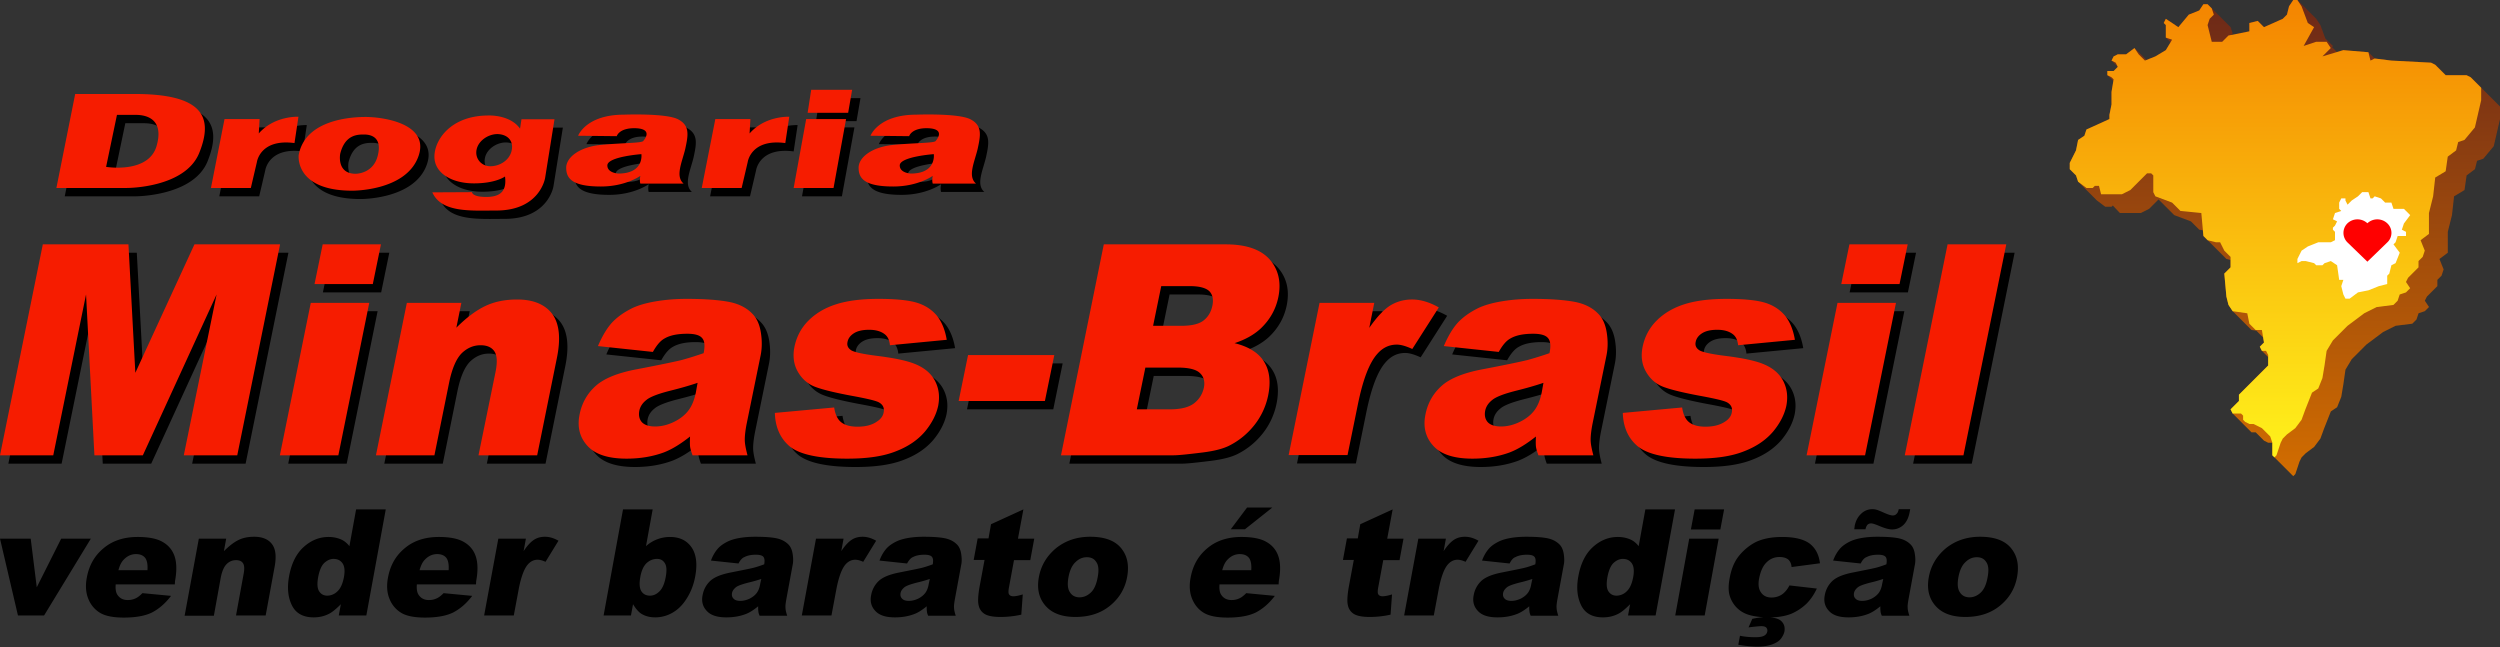
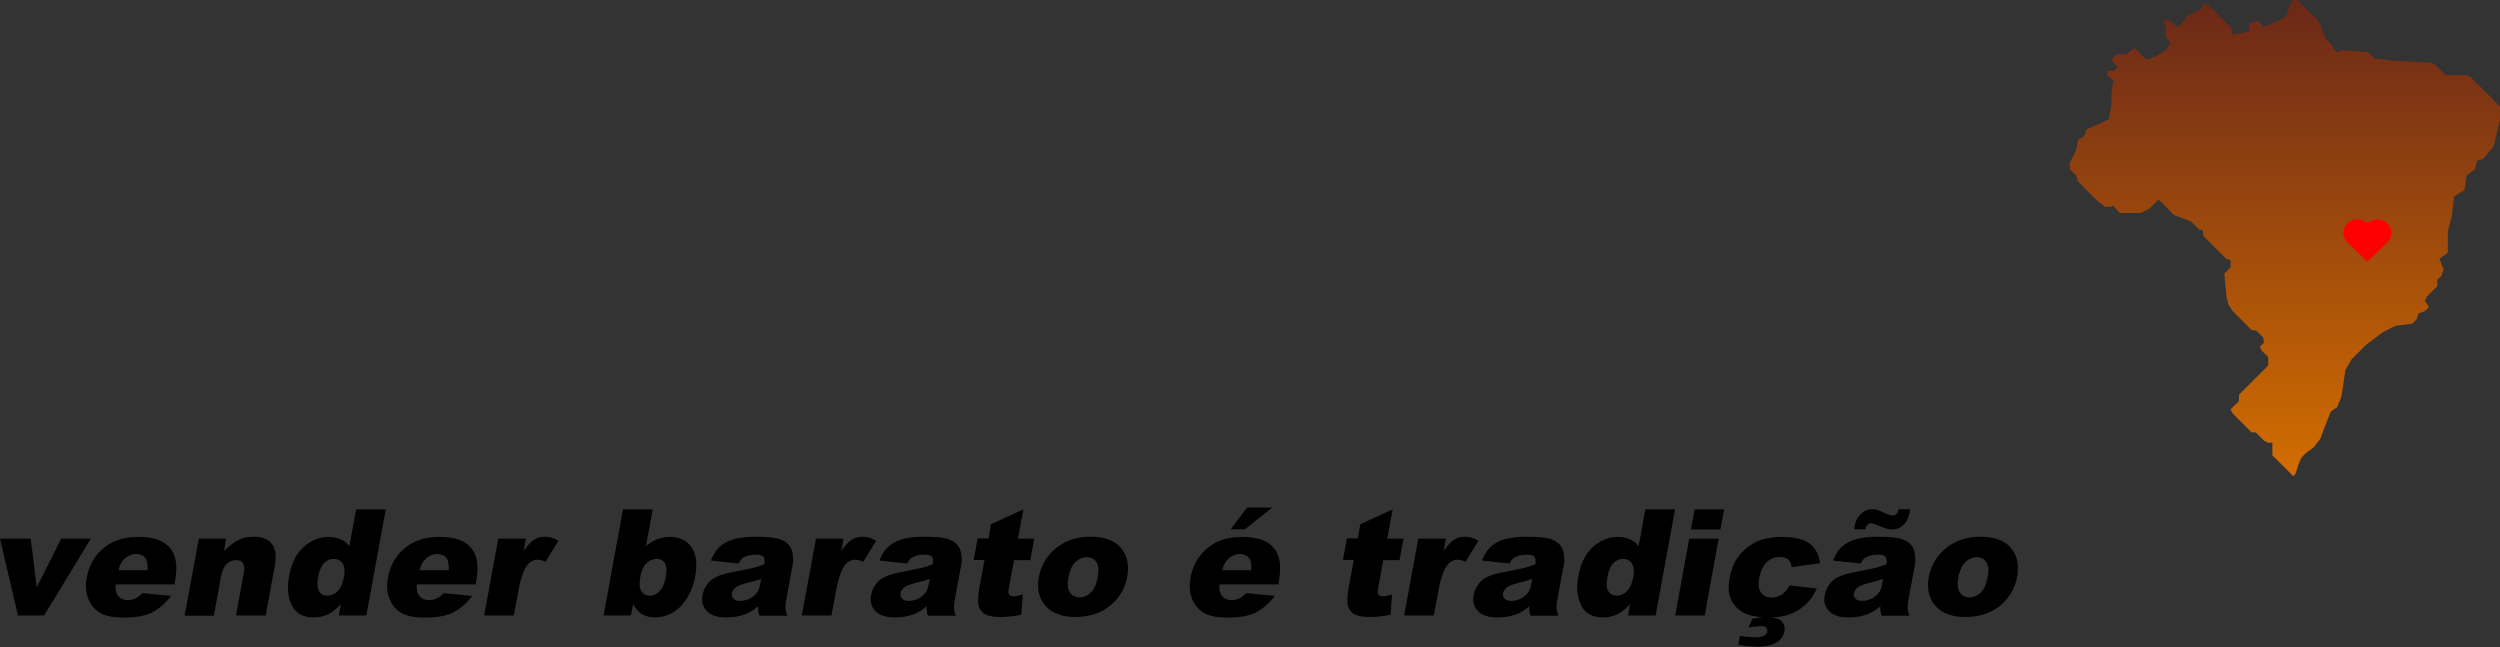
<svg xmlns="http://www.w3.org/2000/svg" viewBox="0 0 1197 310">
  <rect x="0" y="0" width="1197" height="310" fill="#333333" stroke="none" />
-   <path d="M24.5 121h41l3.3 61.5L97.1 121h41l-20.5 101H92l15.7-77-35.3 77H49.2l-4-77-15.7 77H4l20.5-101zM158.5 121h27.9l-3.9 19h-27.9l3.9-19zm-5.7 28h28L166 222h-28l14.8-73zM198.8 149h26.1l-2.4 11.9c4.9-4.9 9.5-8.3 13.9-10.4 4.4-2.1 9.5-3.1 15.2-3.1 7.7 0 13.3 2.3 16.8 6.9 3.4 4.6 4.2 11.7 2.2 21.3l-9.4 46.4h-28.1l8.2-40.1c.9-4.6.7-7.8-.6-9.7-1.3-1.9-3.5-2.9-6.6-2.9-3.4 0-6.4 1.3-9 3.8-2.6 2.6-4.6 7.2-6 13.8L212 222h-28l14.8-73zM316.6 172.5l-26.3-2.8c2-4.7 4.2-8.4 6.6-11.1 2.5-2.7 5.7-5 9.7-7 2.9-1.4 6.6-2.5 11.3-3.3 4.7-.8 9.6-1.2 14.9-1.2 8.4 0 15.1.5 20 1.4 4.9.9 8.8 2.9 11.6 5.9 2 2.1 3.3 5 3.9 8.8.6 3.8.6 7.4-.1 10.9l-6.6 32.3c-.7 3.4-1 6.2-1 8.1 0 2 .5 4.4 1.3 7.5h-26.3c-.7-1.9-1.1-3.3-1.2-4.3-.1-1-.1-2.5 0-4.7-4.4 3.5-8.6 6.1-12.5 7.6-5.4 2-11.4 3-17.9 3-8.7 0-15-2-18.7-6.1-3.7-4-5-9-3.8-15 1.1-5.6 3.7-10.1 7.7-13.7 4-3.6 10.6-6.3 19.7-8 11-2.1 18.1-3.6 21.4-4.4 3.3-.9 6.8-2 10.6-3.3.7-3.4.5-5.9-.7-7.2-1.1-1.4-3.5-2.1-7.1-2.1-4.6 0-8.2.7-10.8 2.2-2.1 1.1-3.9 3.3-5.7 6.5zm21.4 14.8c-4.1 1.4-8.4 2.6-12.8 3.7-6 1.5-9.9 3-11.7 4.5-1.9 1.5-3 3.2-3.4 5.2-.4 2.2 0 4 1.2 5.4 1.3 1.4 3.4 2.1 6.4 2.1 3.1 0 6.2-.8 9.2-2.3 3-1.5 5.3-3.4 6.9-5.6 1.6-2.2 2.7-5 3.4-8.5l.8-4.5zM375 201.7l28.4-2.6c.5 3.3 1.6 5.7 3.4 7.1 1.8 1.4 4.4 2.1 7.8 2.1 3.8 0 6.9-.8 9.2-2.4 1.9-1.2 3-2.7 3.3-4.5.4-2-.3-3.6-2.2-4.7-1.4-.8-5.2-1.7-11.5-2.9-9.4-1.7-15.9-3.3-19.4-4.7-3.5-1.4-6.2-3.9-8.1-7.3-1.9-3.4-2.4-7.4-1.5-11.8 1-4.8 3.2-9 6.7-12.5s7.9-6.1 13.2-7.8c5.3-1.7 12-2.6 20.3-2.6 8.7 0 15 .7 18.9 2 3.9 1.3 6.9 3.4 9.2 6.2 2.2 2.8 3.8 6.6 4.6 11.4l-27.2 2.6c-.2-2.3-1-4.1-2.4-5.2-1.9-1.5-4.4-2.2-7.6-2.2-3.2 0-5.6.6-7.3 1.7-1.7 1.1-2.7 2.5-3 4.1-.4 1.8.3 3.1 1.9 4.1 1.7.9 5.5 1.7 11.5 2.5 9.1 1.1 15.8 2.5 19.9 4.4 4.2 1.9 7.1 4.6 8.8 8.1 1.7 3.5 2.1 7.3 1.3 11.5-.9 4.2-3 8.3-6.3 12.3-3.4 4-8 7.2-14 9.5-6 2.4-13.7 3.5-23.2 3.5-13.4 0-22.5-1.9-27.4-5.7-4.6-3.8-7.1-9.2-7.3-16.2zM467.5 174h41.3l-4.5 22H463l4.5-22zM532.5 121h58.4c9.7 0 16.7 2.4 21 7.2 4.2 4.8 5.6 10.8 4.2 17.9-1.2 6-4.1 11.1-8.7 15.4-3.1 2.8-7.1 5.1-12.3 6.8 6.9 1.7 11.6 4.7 14.2 9 2.6 4.2 3.2 9.6 1.9 16a33.7 33.7 0 0 1-6.5 14.1c-3.3 4.2-7.3 7.5-12 9.9-2.9 1.5-7.1 2.6-12.5 3.3-7.2.9-12 1.4-14.3 1.4H512l20.5-101zm23.6 39h13.5c4.8 0 8.4-.8 10.6-2.5 2.2-1.7 3.7-4.1 4.3-7.2.6-2.9.1-5.2-1.4-6.8-1.6-1.6-4.7-2.5-9.4-2.5H560l-3.9 19zm-7.8 40h15.6c5.3 0 9.1-.9 11.7-2.8 2.5-1.9 4.1-4.4 4.8-7.5.6-2.9 0-5.3-1.8-7-1.8-1.8-5.3-2.7-10.7-2.7h-15.5l-4.1 20zM635.8 149H662l-2.4 12c3.6-5.2 6.9-8.7 10-10.7 3.1-1.9 6.6-2.9 10.5-2.9 4.1 0 8.4 1.3 12.8 3.8l-12.7 19.9c-3-1.4-5.5-2.1-7.4-2.1-3.7 0-6.8 1.5-9.4 4.5-3.8 4.3-6.8 12.2-9.2 23.9l-5 24.5H621l14.8-72.9zM721.6 172.5l-26.3-2.8c2-4.7 4.2-8.4 6.6-11.1 2.5-2.7 5.7-5 9.7-7 2.9-1.4 6.6-2.5 11.3-3.3 4.7-.8 9.6-1.2 14.9-1.2 8.4 0 15.1.5 20 1.4 4.9.9 8.8 2.9 11.6 5.9 2 2.1 3.3 5 3.9 8.8.6 3.8.6 7.4-.1 10.9l-6.6 32.3c-.7 3.4-1 6.2-1 8.1 0 2 .5 4.4 1.3 7.5h-26.3c-.7-1.9-1.1-3.3-1.2-4.3-.1-1-.1-2.5 0-4.7-4.4 3.5-8.6 6.1-12.5 7.6-5.4 2-11.4 3-17.9 3-8.7 0-15-2-18.7-6.1-3.7-4-5-9-3.8-15 1.1-5.6 3.7-10.1 7.7-13.7 4-3.6 10.6-6.3 19.7-8 11-2.1 18.1-3.6 21.4-4.4 3.3-.9 6.8-2 10.6-3.3.7-3.4.5-5.9-.7-7.2-1.1-1.4-3.5-2.1-7.1-2.1-4.6 0-8.2.7-10.8 2.2-2.1 1.1-3.9 3.3-5.7 6.5zm21.4 14.8c-4.1 1.4-8.4 2.6-12.8 3.7-6 1.5-9.9 3-11.7 4.5-1.9 1.5-3 3.2-3.4 5.2-.4 2.2 0 4 1.2 5.4 1.3 1.4 3.4 2.1 6.4 2.1 3.1 0 6.2-.8 9.2-2.3 3-1.5 5.3-3.4 6.9-5.6 1.6-2.2 2.7-5 3.4-8.5l.8-4.5zM781 201.7l28.4-2.6c.5 3.3 1.6 5.7 3.4 7.1 1.8 1.4 4.4 2.1 7.8 2.1 3.8 0 6.9-.8 9.3-2.4 1.9-1.2 3-2.7 3.3-4.5.4-2-.3-3.6-2.2-4.7-1.4-.8-5.2-1.7-11.5-2.9-9.4-1.7-15.9-3.3-19.4-4.7-3.5-1.4-6.2-3.9-8.1-7.3-1.9-3.4-2.4-7.4-1.5-11.8 1-4.8 3.2-9 6.7-12.5s7.9-6.1 13.2-7.8c5.3-1.7 12-2.6 20.3-2.6 8.7 0 15 .7 18.9 2 3.9 1.3 6.9 3.4 9.2 6.2 2.2 2.8 3.8 6.6 4.6 11.4l-27.2 2.6c-.2-2.3-1-4.1-2.4-5.2-1.9-1.5-4.4-2.2-7.6-2.2-3.2 0-5.6.6-7.3 1.7-1.7 1.1-2.7 2.5-3 4.1-.4 1.8.3 3.1 1.9 4.1 1.7.9 5.5 1.7 11.5 2.5 9.1 1.1 15.8 2.5 19.9 4.4 4.2 1.9 7.1 4.6 8.8 8.1 1.7 3.5 2.1 7.3 1.3 11.5-.9 4.2-3 8.3-6.3 12.3-3.4 4-8 7.2-14 9.5-6 2.4-13.7 3.5-23.2 3.5-13.4 0-22.5-1.9-27.4-5.7-4.7-3.8-7.2-9.2-7.4-16.2zM889.5 121h27.9l-3.9 19h-27.9l3.9-19zm-5.7 28h28L897 222h-28l14.8-73zM936.5 121h28.1l-20.5 101H916l20.5-101zM328.8 61.2c-5.6-3.1-26-2.3-26-2.3-18.3 0-22 10.1-22 10.1l18.5.2s1.1-4.1 9.2-3.8c8.9.4 3.4 6.2 3.4 6.2-1.2.9-9.1.8-19.4 1.7-11.1.9-17.4 6.1-17.4 11s2.5 9 16.6 9c11.9 0 18.9-5.1 18.9-5.1-.5 2.5 0 3.7 0 3.7h20.7c-4.1-3.5-.7-10.3.8-16.6 1.4-6.5 2.3-11.1-3.3-14.1zm-28.7 25.9s-5.3-.2-5.3-3.9c0-4.2 16.3-5.4 16.3-5.4s1.4 9.3-11 9.3zM468.8 61.2c-5.6-3.1-26-2.3-26-2.3-18.3 0-22 10.1-22 10.1l18.5.2s1.1-4.1 9.2-3.8c8.9.4 3.4 6.2 3.4 6.2-1.2.9-9.1.8-19.4 1.7-11.1.9-17.4 6.1-17.4 11s2.5 9 16.6 9c11.9 0 18.9-5.1 18.9-5.1-.5 2.5 0 3.7 0 3.7h20.7c-4.1-3.5-.7-10.3.8-16.6 1.4-6.5 2.3-11.1-3.3-14.1zm-28.7 25.9s-5.3-.2-5.3-3.9c0-4.2 16.3-5.4 16.3-5.4s1.4 9.3-11 9.3zM68.5 49H40l-9 45h33.8s27.8.1 34.6-16.8S101.6 49 68.5 49zM79 73.8c-3.8 13.5-24.2 10.1-24.2 10.1L60 59h9c3.7 0 13.9 1 10 14.8zM105 94h19.1l2.9-12.4s1.5-11.3 18-9.1l1.9-12.6s-11.5-.6-19 8l.4-6.9h-16.8L105 94zM340 94h19.1l2.9-12.4s1.5-11.3 18-9.1l1.9-12.6s-11.5-.6-19 8l.4-6.9h-16.8L340 94zM179 60c-8.9 0-29.1 2.1-32 18.3 0 0-2 17 25.6 17 0 0 25.1.3 31.5-15.8S187.9 60 179 60zm5.9 18.4c-2.1 8.9-10.6 8.8-10.6 8.8-9.3 0-7.4-9.6-7.4-9.6 2.3-9.2 8.4-9.2 11.4-9.2 3.1 0 8.8 1.1 6.6 10zM253.7 61l-.7 4.6c-4.8-6.8-15.1-6.3-15.1-6.3-18.2 0-25.9 11.8-25.9 19.7s8.3 12.8 18.9 12.8c10.6 0 14.9-3.3 14.9-3.3.9 6.9-2.1 9.8-9 9.8S230 96 230 96l-19 .1c4.4 9.9 18.6 8.7 30.6 8.7 21 0 23.4-15.6 23.4-15.6l4.5-28.1h-15.8zM249 76c-1 4.8-5.8 7.6-10.2 7.6-4.4 0-7.5-3.8-6.6-8 .9-4.3 5.6-7.4 10-7.4 4.4.1 7.8 2.8 6.8 7.8zM390 61h19.1l-6 33H384zM392.4 47H412l-1.9 11h-19.4z" />
-   <path fill="#f61c00" d="M20.5 117h41l3.3 61.5L93.1 117h41l-20.5 101H88l15.7-77-35.3 77H45.2l-4-77-15.7 77H0l20.5-101zM154.5 117h27.9l-3.9 19h-27.9l3.9-19zm-5.7 28h28L162 218h-28l14.8-73zM194.8 145h26.1l-2.4 11.9c4.9-4.9 9.5-8.3 13.9-10.4 4.4-2.1 9.5-3.1 15.2-3.1 7.7 0 13.3 2.3 16.8 6.9 3.4 4.6 4.2 11.7 2.2 21.3l-9.4 46.4h-28.1l8.2-40.1c.9-4.6.7-7.8-.6-9.7-1.3-1.9-3.5-2.9-6.6-2.9-3.4 0-6.4 1.3-9 3.8-2.6 2.6-4.6 7.2-6 13.8L208 218h-28l14.8-73zM312.6 168.5l-26.3-2.8c2-4.7 4.2-8.4 6.6-11.1 2.5-2.7 5.7-5 9.7-7 2.9-1.4 6.6-2.5 11.3-3.3 4.7-.8 9.6-1.2 14.9-1.2 8.4 0 15.1.5 20 1.4 4.9.9 8.8 2.9 11.6 5.9 2 2.1 3.3 5 3.9 8.8.6 3.8.6 7.4-.1 10.9l-6.6 32.3c-.7 3.4-1 6.2-1 8.1 0 2 .5 4.4 1.3 7.5h-26.3c-.7-1.9-1.1-3.3-1.2-4.3-.1-1-.1-2.5 0-4.7-4.4 3.5-8.6 6.1-12.5 7.6-5.4 2-11.4 3-17.9 3-8.7 0-15-2-18.7-6.1-3.7-4-5-9-3.8-15 1.1-5.6 3.7-10.1 7.7-13.7 4-3.6 10.6-6.3 19.7-8 11-2.1 18.1-3.6 21.4-4.4 3.3-.9 6.8-2 10.6-3.3.7-3.4.5-5.9-.7-7.2-1.1-1.4-3.5-2.1-7.1-2.1-4.6 0-8.2.7-10.8 2.2-2.1 1.1-3.9 3.3-5.7 6.5zm21.4 14.8c-4.1 1.4-8.4 2.6-12.8 3.7-6 1.5-9.9 3-11.7 4.5-1.9 1.5-3 3.2-3.4 5.2-.4 2.2 0 4 1.2 5.4 1.3 1.4 3.4 2.1 6.4 2.1 3.1 0 6.2-.8 9.2-2.3 3-1.5 5.3-3.4 6.9-5.6 1.6-2.2 2.7-5 3.4-8.5l.8-4.5zM371 197.7l28.4-2.6c.5 3.3 1.6 5.7 3.4 7.1 1.8 1.4 4.4 2.1 7.8 2.1 3.8 0 6.9-.8 9.2-2.4 1.9-1.2 3-2.7 3.3-4.5.4-2-.3-3.6-2.2-4.7-1.4-.8-5.2-1.7-11.5-2.9-9.4-1.7-15.9-3.3-19.4-4.7-3.5-1.4-6.2-3.9-8.1-7.3-1.9-3.4-2.4-7.4-1.5-11.8 1-4.8 3.2-9 6.7-12.5s7.9-6.1 13.2-7.8c5.3-1.7 12-2.6 20.3-2.6 8.7 0 15 .7 18.9 2 3.9 1.3 6.9 3.4 9.2 6.2 2.2 2.8 3.8 6.6 4.6 11.4l-27.2 2.6c-.2-2.3-1-4.1-2.4-5.2-1.9-1.5-4.4-2.2-7.6-2.2-3.2 0-5.6.6-7.3 1.7-1.7 1.1-2.7 2.5-3 4.1-.4 1.8.3 3.1 1.9 4.1 1.7.9 5.5 1.7 11.5 2.5 9.1 1.1 15.8 2.5 19.9 4.4 4.2 1.9 7.1 4.6 8.8 8.1 1.7 3.5 2.1 7.3 1.3 11.5-.9 4.2-3 8.3-6.3 12.3-3.4 4-8 7.2-14 9.5-6 2.4-13.7 3.5-23.2 3.5-13.4 0-22.5-1.9-27.4-5.7-4.6-3.8-7.1-9.2-7.3-16.2zM463.5 170h41.3l-4.5 22H459l4.5-22zM528.5 117h58.4c9.7 0 16.7 2.4 21 7.2 4.2 4.8 5.6 10.8 4.2 17.9-1.2 6-4.1 11.1-8.7 15.4-3.1 2.8-7.1 5.1-12.3 6.8 6.9 1.7 11.6 4.7 14.2 9 2.6 4.2 3.2 9.6 1.9 16a33.7 33.7 0 0 1-6.5 14.1c-3.3 4.2-7.3 7.5-12 9.9-2.9 1.5-7.1 2.6-12.5 3.3-7.2.9-12 1.4-14.3 1.4H508l20.5-101zm23.6 39h13.5c4.8 0 8.4-.8 10.6-2.5 2.2-1.7 3.7-4.1 4.3-7.2.6-2.9.1-5.2-1.4-6.8-1.6-1.6-4.7-2.5-9.4-2.5H556l-3.9 19zm-7.8 40h15.6c5.3 0 9.1-.9 11.7-2.8 2.5-1.9 4.1-4.4 4.8-7.5.6-2.9 0-5.3-1.8-7-1.8-1.8-5.3-2.7-10.7-2.7h-15.5l-4.1 20zM631.8 145H658l-2.4 12c3.6-5.2 6.9-8.7 10-10.7 3.1-1.9 6.6-2.9 10.5-2.9 4.1 0 8.4 1.3 12.8 3.8l-12.7 19.9c-3-1.4-5.5-2.1-7.4-2.1-3.7 0-6.8 1.5-9.4 4.5-3.8 4.3-6.8 12.2-9.2 23.9l-5 24.5H617l14.8-72.9zM717.6 168.5l-26.3-2.8c2-4.7 4.2-8.4 6.6-11.1 2.5-2.7 5.7-5 9.7-7 2.9-1.4 6.6-2.5 11.3-3.3 4.7-.8 9.6-1.2 14.9-1.2 8.4 0 15.1.5 20 1.4 4.9.9 8.8 2.9 11.6 5.9 2 2.1 3.3 5 3.9 8.8.6 3.8.6 7.4-.1 10.9l-6.6 32.3c-.7 3.4-1 6.2-1 8.1 0 2 .5 4.4 1.3 7.5h-26.3c-.7-1.9-1.1-3.3-1.2-4.3-.1-1-.1-2.5 0-4.7-4.4 3.5-8.6 6.1-12.5 7.6-5.4 2-11.4 3-17.9 3-8.7 0-15-2-18.7-6.1-3.7-4-5-9-3.8-15 1.1-5.6 3.7-10.1 7.7-13.7 4-3.6 10.6-6.3 19.7-8 11-2.1 18.1-3.6 21.4-4.4 3.3-.9 6.8-2 10.6-3.3.7-3.4.5-5.9-.7-7.2-1.1-1.4-3.5-2.1-7.1-2.1-4.6 0-8.2.7-10.8 2.2-2.1 1.1-3.9 3.3-5.7 6.5zm21.4 14.8c-4.1 1.4-8.4 2.6-12.8 3.7-6 1.5-9.9 3-11.7 4.5-1.9 1.5-3 3.2-3.4 5.2-.4 2.2 0 4 1.2 5.4 1.3 1.4 3.4 2.1 6.4 2.1 3.1 0 6.2-.8 9.2-2.3 3-1.5 5.3-3.4 6.9-5.6 1.6-2.2 2.7-5 3.4-8.5l.8-4.5zM777 197.7l28.4-2.6c.5 3.3 1.6 5.7 3.4 7.1 1.8 1.4 4.4 2.1 7.8 2.1 3.8 0 6.9-.8 9.3-2.4 1.9-1.2 3-2.7 3.3-4.5.4-2-.3-3.6-2.2-4.7-1.4-.8-5.2-1.7-11.5-2.9-9.4-1.7-15.9-3.3-19.4-4.7-3.5-1.4-6.2-3.9-8.1-7.3-1.9-3.4-2.4-7.4-1.5-11.8 1-4.8 3.2-9 6.7-12.5s7.9-6.1 13.2-7.8c5.3-1.7 12-2.6 20.3-2.6 8.7 0 15 .7 18.9 2 3.9 1.3 6.9 3.4 9.2 6.2 2.2 2.8 3.8 6.6 4.6 11.4l-27.2 2.6c-.2-2.3-1-4.1-2.4-5.2-1.9-1.5-4.4-2.2-7.6-2.2-3.2 0-5.6.6-7.3 1.7-1.7 1.1-2.7 2.5-3 4.1-.4 1.8.3 3.1 1.9 4.1 1.7.9 5.5 1.7 11.5 2.5 9.1 1.1 15.8 2.5 19.9 4.4 4.2 1.9 7.1 4.6 8.8 8.1 1.7 3.5 2.1 7.3 1.3 11.5-.9 4.2-3 8.3-6.3 12.3-3.4 4-8 7.2-14 9.5-6 2.4-13.7 3.5-23.2 3.5-13.4 0-22.5-1.9-27.4-5.7-4.7-3.8-7.2-9.2-7.4-16.2zM885.5 117h27.9l-3.9 19h-27.9l3.9-19zm-5.7 28h28L893 218h-28l14.8-73zM932.5 117h28.1l-20.5 101H912l20.5-101zM324.8 57.2c-5.6-3.1-26-2.3-26-2.3-18.3 0-22 10.1-22 10.1l18.5.2s1.1-4.1 9.2-3.8c8.9.4 3.4 6.2 3.4 6.2-1.2.9-9.1.8-19.4 1.7-11.1.9-17.4 6.1-17.4 11s2.5 9 16.6 9c11.9 0 18.9-5.1 18.9-5.1-.5 2.5 0 3.7 0 3.7h20.7c-4.1-3.5-.7-10.3.8-16.6 1.4-6.5 2.3-11.1-3.3-14.1zm-28.7 25.9s-5.3-.2-5.3-3.9c0-4.2 16.3-5.4 16.3-5.4s1.4 9.3-11 9.3zM464.8 57.2c-5.6-3.1-26-2.3-26-2.3-18.3 0-22 10.1-22 10.1l18.5.2s1.1-4.1 9.2-3.8c8.9.4 3.4 6.2 3.4 6.2-1.2.9-9.1.8-19.4 1.7-11.1.9-17.4 6.1-17.4 11s2.5 9 16.6 9c11.9 0 18.9-5.1 18.9-5.1-.5 2.5 0 3.7 0 3.7h20.7c-4.1-3.5-.7-10.3.8-16.6 1.4-6.5 2.3-11.1-3.3-14.1zm-28.7 25.9s-5.3-.2-5.3-3.9c0-4.2 16.3-5.4 16.3-5.4s1.4 9.3-11 9.3zM64.5 45H36l-9 45h33.8s27.8.1 34.6-16.8S97.6 45 64.5 45zM75 69.8c-3.8 13.5-24.2 10.1-24.2 10.1L56 55h9c3.7 0 13.9 1 10 14.8zM101 90h19.1l2.9-12.4s1.5-11.3 18-9.1l1.9-12.6s-11.5-.6-19 8l.4-6.9h-16.8L101 90zM336 90h19.1l2.9-12.4s1.5-11.3 18-9.1l1.9-12.6s-11.5-.6-19 8l.4-6.9h-16.8L336 90zM175 56c-8.9 0-29.1 2.1-32 18.3 0 0-2 17 25.6 17 0 0 25.1.3 31.5-15.8S183.9 56 175 56zm5.9 18.4c-2.1 8.9-10.6 8.8-10.6 8.8-9.3 0-7.4-9.6-7.4-9.6 2.3-9.2 8.4-9.2 11.4-9.2 3.1 0 8.8 1.1 6.6 10zM249.7 57l-.7 4.6c-4.8-6.8-15.1-6.3-15.1-6.3-18.2 0-25.9 11.8-25.9 19.7s8.3 12.8 18.9 12.8c10.6 0 14.9-3.3 14.9-3.3.9 6.9-2.1 9.8-9 9.8S226 92 226 92l-19 .1c4.4 9.9 18.6 8.7 30.6 8.7 21 0 23.4-15.6 23.4-15.6l4.5-28.1h-15.8zM245 72c-1 4.8-5.8 7.6-10.2 7.6-4.4 0-7.5-3.8-6.6-8 .9-4.3 5.6-7.4 10-7.4 4.4.1 7.8 2.8 6.8 7.8zM386 57h19.1l-6 33H380zM388.4 43H408l-1.9 11h-19.4z" />
  <path d="M0 257.9h14.7l2.9 23.3 11.7-23.3h14.2l-22.4 36.8H8.6L0 257.9zM83.7 279.8H55.4c-.2 2.3.1 4 .9 5.1 1.1 1.6 2.7 2.4 4.9 2.4 1.4 0 2.8-.3 4.1-1 .8-.4 1.8-1.2 2.9-2.3l13.7 1.3c-2.8 3.7-5.9 6.3-9.2 8-3.3 1.6-7.8 2.4-13.4 2.4-4.9 0-8.6-.7-11.1-2.1a13.5 13.5 0 0 1-5.8-6.6c-1.3-3-1.6-6.5-.8-10.6 1.1-5.8 3.7-10.4 8.1-14 4.3-3.6 9.8-5.3 16.2-5.3 5.3 0 9.3.8 12 2.4 2.8 1.6 4.7 3.9 5.7 6.9 1 3 1.1 7 .2 11.8l-.1 1.6zM70.6 273c.2-2.7-.2-4.7-1.1-5.9-1-1.2-2.4-1.8-4.4-1.8-2.2 0-4.2.9-5.9 2.7-1.1 1.1-1.9 2.8-2.5 5h13.9zM95.2 257.9h13.1l-1.1 6c2.4-2.4 4.7-4.2 6.9-5.3 2.2-1.1 4.7-1.6 7.6-1.6 3.9 0 6.8 1.2 8.5 3.5 1.8 2.3 2.2 5.9 1.3 10.8l-4.3 23.4H113l3.7-20.2c.4-2.3.3-3.9-.4-4.9-.7-1-1.8-1.4-3.3-1.4-1.7 0-3.2.6-4.5 1.9-1.3 1.3-2.3 3.6-2.9 7l-3.2 17.7h-14l6.8-36.9zM184.7 243.9l-9.3 50.8h-13.2l1-5.4c-2.3 2.3-4.2 3.9-5.9 4.7-2.2 1.1-4.6 1.6-7.1 1.6-5 0-8.5-1.9-10.4-5.7-1.9-3.8-2.4-8.4-1.4-13.9 1.1-6.1 3.4-10.8 6.9-14 3.5-3.2 7.5-4.9 12-4.9 2.2 0 4.1.4 5.8 1.1 1.7.7 3 1.8 4.2 3.3l3.2-17.6h14.2zm-20 32.3c.5-2.9.3-5-.7-6.5-1-1.4-2.4-2.1-4.3-2.1-1.6 0-3.1.7-4.5 2-1.4 1.4-2.3 3.7-2.9 6.9-.5 3-.4 5.2.5 6.6.9 1.4 2.2 2.1 3.9 2.1a7 7 0 0 0 4.9-2.1c1.5-1.4 2.5-3.7 3.1-6.9zM227.9 279.8h-28.3c-.2 2.3.1 4 .9 5.1 1.1 1.6 2.7 2.4 4.9 2.4 1.4 0 2.8-.3 4.1-1 .8-.4 1.8-1.2 2.9-2.3l13.7 1.3c-2.8 3.7-5.9 6.3-9.2 8-3.3 1.6-7.8 2.4-13.4 2.4-4.9 0-8.6-.7-11.1-2.1a13.5 13.5 0 0 1-5.8-6.6c-1.3-3-1.6-6.5-.8-10.6 1.1-5.8 3.7-10.4 8.1-14 4.3-3.6 9.8-5.3 16.2-5.3 5.3 0 9.3.8 12 2.4 2.8 1.6 4.7 3.9 5.7 6.9 1 3 1.1 7 .2 11.8l-.1 1.6zm-13.1-6.8c.2-2.7-.2-4.7-1.1-5.9-1-1.2-2.4-1.8-4.4-1.8-2.2 0-4.2.9-5.9 2.7-1.1 1.1-1.9 2.8-2.5 5h13.9zM238.6 257.9h13.2l-1.1 6c1.7-2.6 3.4-4.4 4.9-5.4 1.5-1 3.3-1.5 5.3-1.5 2.1 0 4.2.6 6.5 1.9l-6.2 10.1c-1.5-.7-2.8-1-3.8-1-1.8 0-3.4.8-4.7 2.3-1.8 2.1-3.3 6.2-4.4 12.1l-2.3 12.3h-14.2l6.8-36.8zM298.3 243.9h14.2l-3.2 17.6a17.1 17.1 0 0 1 11.5-4.4c4.5 0 7.9 1.6 10.2 4.8 2.3 3.2 3 7.9 1.9 13.9-.7 4-2.1 7.6-4 10.6-1.9 3.1-4.2 5.4-6.8 6.9a16.5 16.5 0 0 1-8.3 2.3c-2.5 0-4.6-.5-6.5-1.6-1.4-.8-2.8-2.4-4.2-4.7l-1 5.4H289l9.3-50.8zm8.3 32.3c-.6 3.2-.4 5.5.5 6.9.9 1.4 2.3 2.1 4.1 2.1 1.7 0 3.2-.7 4.6-2.1 1.4-1.4 2.4-3.7 3-7.1.5-2.9.4-5-.5-6.4-.9-1.4-2.1-2-3.7-2-1.9 0-3.6.7-5.1 2.1-1.4 1.4-2.4 3.6-2.9 6.5zM353.6 269.8l-13.2-1.4c.9-2.4 2-4.2 3.2-5.6 1.2-1.4 2.8-2.5 4.8-3.5 1.4-.7 3.3-1.3 5.6-1.7 2.3-.4 4.8-.6 7.5-.6 4.2 0 7.6.2 10.1.7 2.5.5 4.4 1.5 5.9 3 1 1 1.7 2.5 2 4.4.3 1.9.4 3.7 0 5.5l-3 16.3c-.3 1.7-.5 3.1-.4 4.1 0 1 .3 2.2.8 3.8h-13.2c-.4-.9-.6-1.7-.6-2.2-.1-.5-.1-1.3-.1-2.3-2.2 1.8-4.2 3.1-6.2 3.8-2.7 1-5.7 1.5-9 1.5-4.4 0-7.5-1-9.4-3.1-1.9-2-2.6-4.5-2-7.5.5-2.8 1.8-5.1 3.7-6.9 2-1.8 5.2-3.1 9.8-4 5.5-1.1 9.1-1.8 10.7-2.2 1.6-.4 3.4-1 5.3-1.7.3-1.7.2-2.9-.4-3.6-.6-.7-1.8-1-3.6-1-2.3 0-4.1.4-5.4 1.1-1.1.4-2.1 1.5-2.9 3.1zm10.9 7.4c-2.1.7-4.2 1.3-6.4 1.8-3 .8-5 1.5-5.9 2.3-.9.8-1.5 1.6-1.7 2.6-.2 1.1 0 2 .7 2.7.6.7 1.7 1.1 3.2 1.1 1.6 0 3.1-.4 4.6-1.1 1.5-.8 2.6-1.7 3.4-2.8.8-1.1 1.3-2.5 1.6-4.3l.5-2.3zM390.7 257.9h13.2l-1.1 6c1.7-2.6 3.4-4.4 4.9-5.4 1.5-1 3.3-1.5 5.3-1.5 2.1 0 4.2.6 6.5 1.9l-6.2 10.1c-1.5-.7-2.8-1-3.8-1-1.8 0-3.4.8-4.7 2.3-1.8 2.1-3.3 6.2-4.4 12.1l-2.3 12.3h-14.2l6.8-36.8zM434.3 269.8l-13.2-1.4c.9-2.4 2-4.2 3.2-5.6 1.2-1.4 2.8-2.5 4.8-3.5 1.4-.7 3.3-1.3 5.6-1.7 2.3-.4 4.8-.6 7.5-.6 4.2 0 7.6.2 10.1.7 2.5.5 4.4 1.5 5.9 3 1 1 1.7 2.5 2 4.4.3 1.9.4 3.7 0 5.5l-3 16.3c-.3 1.7-.5 3.1-.4 4.1 0 1 .3 2.2.8 3.8h-13.2c-.4-.9-.6-1.7-.6-2.2-.1-.5-.1-1.3-.1-2.3-2.2 1.8-4.2 3.1-6.2 3.8-2.7 1-5.7 1.5-9 1.5-4.4 0-7.5-1-9.4-3.1-1.9-2-2.6-4.5-2-7.5.5-2.8 1.8-5.1 3.7-6.9 2-1.8 5.2-3.1 9.8-4 5.5-1.1 9.1-1.8 10.7-2.2 1.6-.4 3.4-1 5.3-1.7.3-1.7.2-2.9-.4-3.6-.6-.7-1.8-1-3.6-1-2.3 0-4.1.4-5.4 1.1-1.1.4-2 1.5-2.9 3.1zm10.9 7.4c-2.1.7-4.2 1.3-6.4 1.8-3 .8-5 1.5-5.9 2.3-.9.8-1.5 1.6-1.7 2.6-.2 1.1 0 2 .7 2.7.6.7 1.7 1.1 3.2 1.1 1.6 0 3.1-.4 4.6-1.1 1.5-.8 2.6-1.7 3.4-2.8.8-1.1 1.3-2.5 1.6-4.3l.5-2.3zM490 243.9l-2.6 14h7.8l-1.9 10.3h-7.8l-2.4 13c-.3 1.6-.3 2.6-.1 3.1.3.8 1.1 1.2 2.2 1.2 1 0 2.6-.3 4.5-.9l-.7 9.7c-3.6.8-7 1.1-10 1.1-3.5 0-6-.5-7.5-1.4a6.2 6.2 0 0 1-2.9-4.1c-.5-1.8-.3-4.8.4-8.9l2.4-12.9h-5.2l1.9-10.3h5.2l1.2-6.8 15.5-7.1zM497.4 276.4c1-5.6 3.8-10.2 8.2-13.9 4.5-3.6 9.9-5.5 16.4-5.5 7.4 0 12.6 2.1 15.5 6.4 2.4 3.4 3.1 7.7 2.2 12.7-1 5.7-3.8 10.3-8.2 13.9-4.4 3.6-9.9 5.4-16.6 5.4-5.9 0-10.4-1.5-13.5-4.5-3.7-3.6-5.1-8.5-4-14.5zm14.2-.1c-.6 3.3-.4 5.7.7 7.3 1 1.6 2.6 2.4 4.6 2.4 2 0 3.8-.8 5.4-2.3 1.6-1.5 2.7-4 3.3-7.5.6-3.2.4-5.6-.7-7.1-1-1.6-2.5-2.3-4.5-2.3-2.1 0-3.9.8-5.5 2.4-1.6 1.5-2.7 3.9-3.3 7.1zM612.2 279.8h-28.3c-.2 2.3.1 4 .9 5.1 1.1 1.6 2.7 2.4 4.9 2.4 1.4 0 2.8-.3 4.1-1 .8-.4 1.8-1.2 2.9-2.3l13.7 1.3c-2.8 3.7-5.9 6.3-9.2 8-3.3 1.6-7.8 2.4-13.4 2.4-4.9 0-8.6-.7-11.1-2.1s-4.5-3.6-5.8-6.6c-1.3-3-1.6-6.5-.8-10.6 1.1-5.8 3.7-10.4 8.1-14 4.3-3.6 9.8-5.3 16.2-5.3 5.3 0 9.3.8 12 2.4 2.8 1.6 4.7 3.9 5.7 6.9 1 3 1.1 7 .2 11.8l-.1 1.6zm-13.1-6.8c.2-2.7-.2-4.7-1.1-5.9-1-1.2-2.4-1.8-4.4-1.8-2.2 0-4.2.9-5.9 2.7-1.1 1.1-1.9 2.8-2.5 5h13.9zm-2-30h12.1l-13.1 10.4h-6.8l7.8-10.4zM666.8 243.9l-2.6 14h7.8l-1.9 10.3h-7.8l-2.4 13c-.3 1.6-.3 2.6-.1 3.1.3.8 1.1 1.2 2.2 1.2 1 0 2.6-.3 4.5-.9l-.7 9.7c-3.6.8-7 1.1-10 1.1-3.5 0-6-.5-7.5-1.4a6.2 6.2 0 0 1-2.9-4.1c-.5-1.8-.3-4.8.4-8.9l2.4-12.9H643l1.9-10.3h5.2l1.2-6.8 15.5-7.1zM679.1 257.9h13.2l-1.1 6c1.7-2.6 3.4-4.4 4.9-5.4 1.5-1 3.3-1.5 5.3-1.5 2.1 0 4.2.6 6.5 1.9l-6.2 10.1c-1.5-.7-2.8-1-3.8-1-1.8 0-3.4.8-4.7 2.3-1.8 2.1-3.3 6.2-4.4 12.1l-2.3 12.3h-14.2l6.8-36.8zM722.8 269.8l-13.2-1.4c.9-2.4 2-4.2 3.2-5.6 1.2-1.4 2.8-2.5 4.8-3.5 1.4-.7 3.3-1.3 5.6-1.7 2.3-.4 4.8-.6 7.5-.6 4.2 0 7.6.2 10.1.7 2.5.5 4.4 1.5 5.9 3 1 1 1.7 2.5 2 4.4.3 1.9.4 3.7 0 5.5l-3 16.3c-.3 1.7-.5 3.1-.4 4.1 0 1 .3 2.2.8 3.8h-13.2c-.4-.9-.6-1.7-.6-2.2-.1-.5-.1-1.3-.1-2.3-2.2 1.8-4.2 3.1-6.2 3.8-2.7 1-5.7 1.5-9 1.5-4.4 0-7.5-1-9.4-3.1-1.9-2-2.6-4.5-2-7.5.5-2.8 1.8-5.1 3.7-6.9 2-1.8 5.2-3.1 9.8-4 5.5-1.1 9.1-1.8 10.7-2.2 1.7-.4 3.4-1 5.3-1.7.3-1.7.2-2.9-.4-3.6-.6-.7-1.8-1-3.6-1-2.3 0-4.1.4-5.4 1.1-1.2.4-2.1 1.5-2.9 3.1zm10.9 7.4c-2.1.7-4.2 1.3-6.4 1.8-3 .8-5 1.5-5.9 2.3-.9.8-1.5 1.6-1.7 2.6-.2 1.1 0 2 .7 2.7.6.7 1.7 1.1 3.2 1.1 1.6 0 3.1-.4 4.6-1.1 1.5-.8 2.6-1.7 3.4-2.8.8-1.1 1.3-2.5 1.6-4.3l.5-2.3zM802 243.9l-9.3 50.8h-13.2l1-5.4c-2.3 2.3-4.2 3.9-5.9 4.7-2.2 1.1-4.6 1.6-7.1 1.6-5 0-8.5-1.9-10.4-5.7-1.9-3.8-2.4-8.4-1.4-13.9 1.1-6.1 3.4-10.8 6.9-14 3.5-3.2 7.5-4.9 12-4.9 2.2 0 4.1.4 5.8 1.1 1.7.7 3 1.8 4.2 3.3l3.2-17.6H802zm-20 32.3c.5-2.9.3-5-.7-6.5-1-1.4-2.4-2.1-4.3-2.1-1.6 0-3.1.7-4.5 2-1.4 1.4-2.3 3.7-2.9 6.9-.5 3-.4 5.2.5 6.6.9 1.4 2.2 2.1 3.9 2.1a7 7 0 0 0 4.9-2.1c1.5-1.4 2.5-3.7 3.1-6.9zM811.4 243.9h14.1l-1.8 9.6h-14.1l1.8-9.6zm-2.6 14h14.1l-6.7 36.8h-14.1l6.7-36.8zM856.8 280.3l13.1 1.5c-1.3 2.8-2.9 5.2-5 7.3-2.1 2-4.5 3.6-7.3 4.8-2.8 1.1-6.3 1.7-10.3 1.7-3.9 0-7.1-.4-9.6-1.1-2.5-.7-4.5-1.9-6.1-3.5a13.8 13.8 0 0 1-3.4-5.7c-.7-2.2-.7-5.1 0-8.7.7-3.8 1.9-6.9 3.7-9.5 1.3-1.8 2.9-3.5 4.8-5s3.8-2.6 5.7-3.3c3-1.1 6.6-1.7 10.9-1.7 6 0 10.4 1.1 13.2 3.2 2.8 2.2 4.4 5.3 4.9 9.4l-13.6 1.8c-.1-1.6-.7-2.8-1.6-3.6-1-.8-2.4-1.2-4.2-1.2-2.3 0-4.4.8-6.1 2.5-1.8 1.7-2.9 4.2-3.6 7.6-.6 3-.3 5.3.9 6.9 1.1 1.6 2.8 2.4 5 2.4 1.8 0 3.5-.5 4.9-1.4 1.5-1 2.7-2.5 3.7-4.4zm-19.6 20.1l1.8-4.1c2.3-.5 4.4-.8 6.2-.8 4 0 6.6.7 7.8 2 1.3 1.3 1.7 2.9 1.4 4.8-.2 1.1-.8 2.3-1.6 3.4-.9 1.2-2.3 2.1-4.2 2.8-1.9.7-4.3 1.1-7.2 1.1-2.6 0-5.7-.3-9.1-.9l.8-4.3c2.3.5 4.8.7 7.5.7 2 0 3.4-.3 4.2-.8.8-.5 1.3-1.2 1.4-2.1.1-.7-.1-1.2-.5-1.7-.5-.5-1.3-.7-2.6-.7-1.6.1-3.6.3-5.9.6zM890.9 269.8l-13.2-1.4c.9-2.4 2-4.2 3.2-5.6 1.2-1.4 2.8-2.5 4.8-3.5 1.4-.7 3.3-1.3 5.6-1.7 2.3-.4 4.8-.6 7.5-.6 4.2 0 7.6.2 10.1.7 2.5.5 4.4 1.5 5.9 3 1 1 1.7 2.5 2 4.4.3 1.9.4 3.7 0 5.5l-3 16.3c-.3 1.7-.5 3.1-.4 4.1 0 1 .3 2.2.8 3.8H901c-.4-.9-.6-1.7-.6-2.2-.1-.5-.1-1.3-.1-2.3-2.2 1.8-4.2 3.1-6.2 3.8-2.7 1-5.7 1.5-9 1.5-4.4 0-7.5-1-9.4-3.1-1.9-2-2.6-4.5-2-7.5.5-2.8 1.8-5.1 3.7-6.9 2-1.8 5.2-3.1 9.8-4 5.5-1.1 9.1-1.8 10.7-2.2 1.7-.4 3.4-1 5.3-1.7.3-1.7.2-2.9-.4-3.6-.6-.7-1.8-1-3.6-1-2.3 0-4.1.4-5.4 1.1-1.2.4-2.1 1.5-2.9 3.1zm18.2-26h5.5c-.1.6-.2 1.1-.3 1.6-.5 2.6-1.5 4.6-3 6a7.8 7.8 0 0 1-5.4 2.1c-1.5 0-3.6-.6-6.4-1.8-1.7-.7-2.9-1.1-3.6-1.1-.7 0-1.2.2-1.7.6-.4.4-.8 1.2-1 2.2h-5.4c.1-.6.2-1 .2-1.5.5-2.5 1.5-4.4 3.1-5.9a7.59 7.59 0 0 1 7.5-1.9c.7.2 1.9.7 3.7 1.5 1.8.8 3.1 1.2 4 1.2.6 0 1.2-.2 1.6-.6.6-.5 1-1.2 1.2-2.4zm-7.4 33.4c-2.1.7-4.2 1.3-6.4 1.8-3 .8-5 1.5-5.9 2.3-.9.8-1.5 1.6-1.7 2.6-.2 1.1 0 2 .7 2.7.6.7 1.7 1.1 3.2 1.1 1.6 0 3.1-.4 4.6-1.1 1.5-.8 2.6-1.7 3.4-2.8.8-1.1 1.3-2.5 1.6-4.3l.5-2.3zM923.5 276.4c1-5.6 3.8-10.2 8.2-13.9 4.5-3.6 9.9-5.5 16.4-5.5 7.4 0 12.6 2.1 15.5 6.4 2.4 3.4 3.1 7.7 2.2 12.7-1 5.7-3.8 10.3-8.2 13.9-4.4 3.6-9.9 5.4-16.6 5.4-5.9 0-10.4-1.5-13.5-4.5-3.7-3.6-5.1-8.5-4-14.5zm14.2-.1c-.6 3.3-.4 5.7.7 7.3 1 1.6 2.6 2.4 4.6 2.4 2 0 3.8-.8 5.4-2.3 1.6-1.5 2.7-4 3.3-7.5.6-3.2.4-5.6-.7-7.1-1-1.6-2.5-2.3-4.5-2.3-2.1 0-3.9.8-5.5 2.4-1.6 1.5-2.7 3.9-3.3 7.1z" />
  <g>
    <linearGradient id="SVGID_1_" gradientUnits="userSpaceOnUse" x1="1094" y1="228" x2="1094">
      <stop offset="0" stop-color="#D26D00" />
      <stop offset="1" stop-color="#6B2818" />
    </linearGradient>
    <path fill="url(#SVGID_1_)" d="M1183 37l-2-1h-10l-5-5-2-1-19-1-8-1-3-3-12-1-3.1.9-2.3-2.3.4-.6-3.6-3.5-2.4-6.5-2-3-9-9h-2l-2 3-1 4-2 2-9 4-3-3-4 1v4l-8.7 1.8.7-.8-1-3-11-11h-2l-2 3-5 2-5 6-6-4-1 2 1 1v6l2.3 2.3-2.3 3.7-5 3-4.3 1.7-5.7-5.7-4 3h-4l-2 1-1 2 3 3-2 2h-3v2l2.9 2.8-.9 5.2v6l-1 5v2l-11 5-1 3-3 2-1 5-3 6v3l3 3 1 3 9 9 4 3h3l.6-.6 3.4 3.6h10l4-2 4.5-4.5 7.5 7.5 8 3 3.6 3.6.4.4 1.7.2.3 2.8 11 11 2 .5v3.5l-3 3 1 11 1 4 2 3 9 9 2.3.3 3.3 3.3.4 2.4-2 2 1 2 3 3v4l-14 14v3l-4 4 1 2 9 9h2l4 4 2 1h2v6l10 10 1-1 2-6 1-2 2-2 4-3 3-4 1.8-4.9 3.2-8.1 3-2 2-5 1-6 1-7 3-5 7-7 8-6 6-3 8-1 2-2 1-3 3-1 2-2-2-3 1-2 5-5v-3l2-2 1-3-2-5 4-3v-10l2-8 1-9 5-3 1-7 4-3 1-4 3-1 5-6 3-13v-6z" />
    <linearGradient id="SVGID_2_" gradientUnits="userSpaceOnUse" x1="1089.5" y1="219" x2="1089.5">
      <stop offset="0" stop-color="#FFF21B" />
      <stop offset="1" stop-color="#F48400" />
    </linearGradient>
-     <path fill="url(#SVGID_2_)" d="M1089 219l-1-1v-6l-1-3-4-4-4-2h-2l-2-1-1-1v-2l-1-1h-4l-1-2 4-4v-3l14-14v-5l-1-2h-2l-1-2 2-2-1-6h-3l-3-3-1-5-7-1-2-3-1-4-1-11 3-3v-5l-3-3-2-4h-2l-4-1-2-2-1-11-10-1-4-4-8-3-1-2v-8l-1-1h-2l-8 8-4 2h-10l-1-4h-2l-1 1h-3l-4-3-1-3-3-3v-3l3-6 1-5 3-2 1-3 11-5v-2l1-5v-6l1-6-1-1-2-1v-2h3l2-2-1-2-2-1 1-2 2-1h4l4-3 2 3 3 3 5-2 5-3 3-5-3-1v-6l-1-1 1-2 6 4 5-6 5-2 2-3h2l2 2 1 3-2 2-1 3 2 8h5l3-3 10-2v-4l4-1 3 3 9-4 2-2 1-4 2-3h2l2 3 3 8 3 2-5 9 6-2h5l2 3-4 4 10-3 12 1 1 4 2-1 8 1 19 1 2 1 5 5h10l2 1 5 5v6l-3 13-5 6-3 1-1 4-4 3-1 7-5 3-1 9-2 8v10l-4 3 2 5-1 3-2 2v3l-5 5-1 2 2 3-2 2-3 1-1 3-2 2-8 1-6 3-8 6-7 7-3 5-1 7-1 6-2 5-3 2-3.2 8.1-1.8 4.9-3 4-4 3-2 2-1 2-2 6z" />
-     <path fill="#fff" d="M1134 139l-5 1-4 3h-2l-1-2-1-4 1-3h-2l-1-7-3-2-3 1-1 1h-3l-1-1-4-1h-2l-2 1v-2l2-4 3-2 5-2h6l2-1v-4l-1-1v-1l1-1 1-2-2-1 1-3 3-1-1-1v-3l1-2h2v1l1 2 2-2 3-2 2-2h3l1 3h1l1-1 3 1 2 2h3l1 3h5l3 3-3 4-1 3 2 1v2h-4l-1 3-1 1 3 4-2 5-2 1-1 4-1 1v4l-4 1z" />
    <path d="M1143 106.9a6.95 6.95 0 0 0-9.5 0 6.95 6.95 0 0 0-9.5 0 6.4 6.4 0 0 0 0 9.2l9.5 9.2 9.5-9.2c2.7-2.5 2.7-6.7 0-9.2z" fill="red" />
  </g>
</svg>